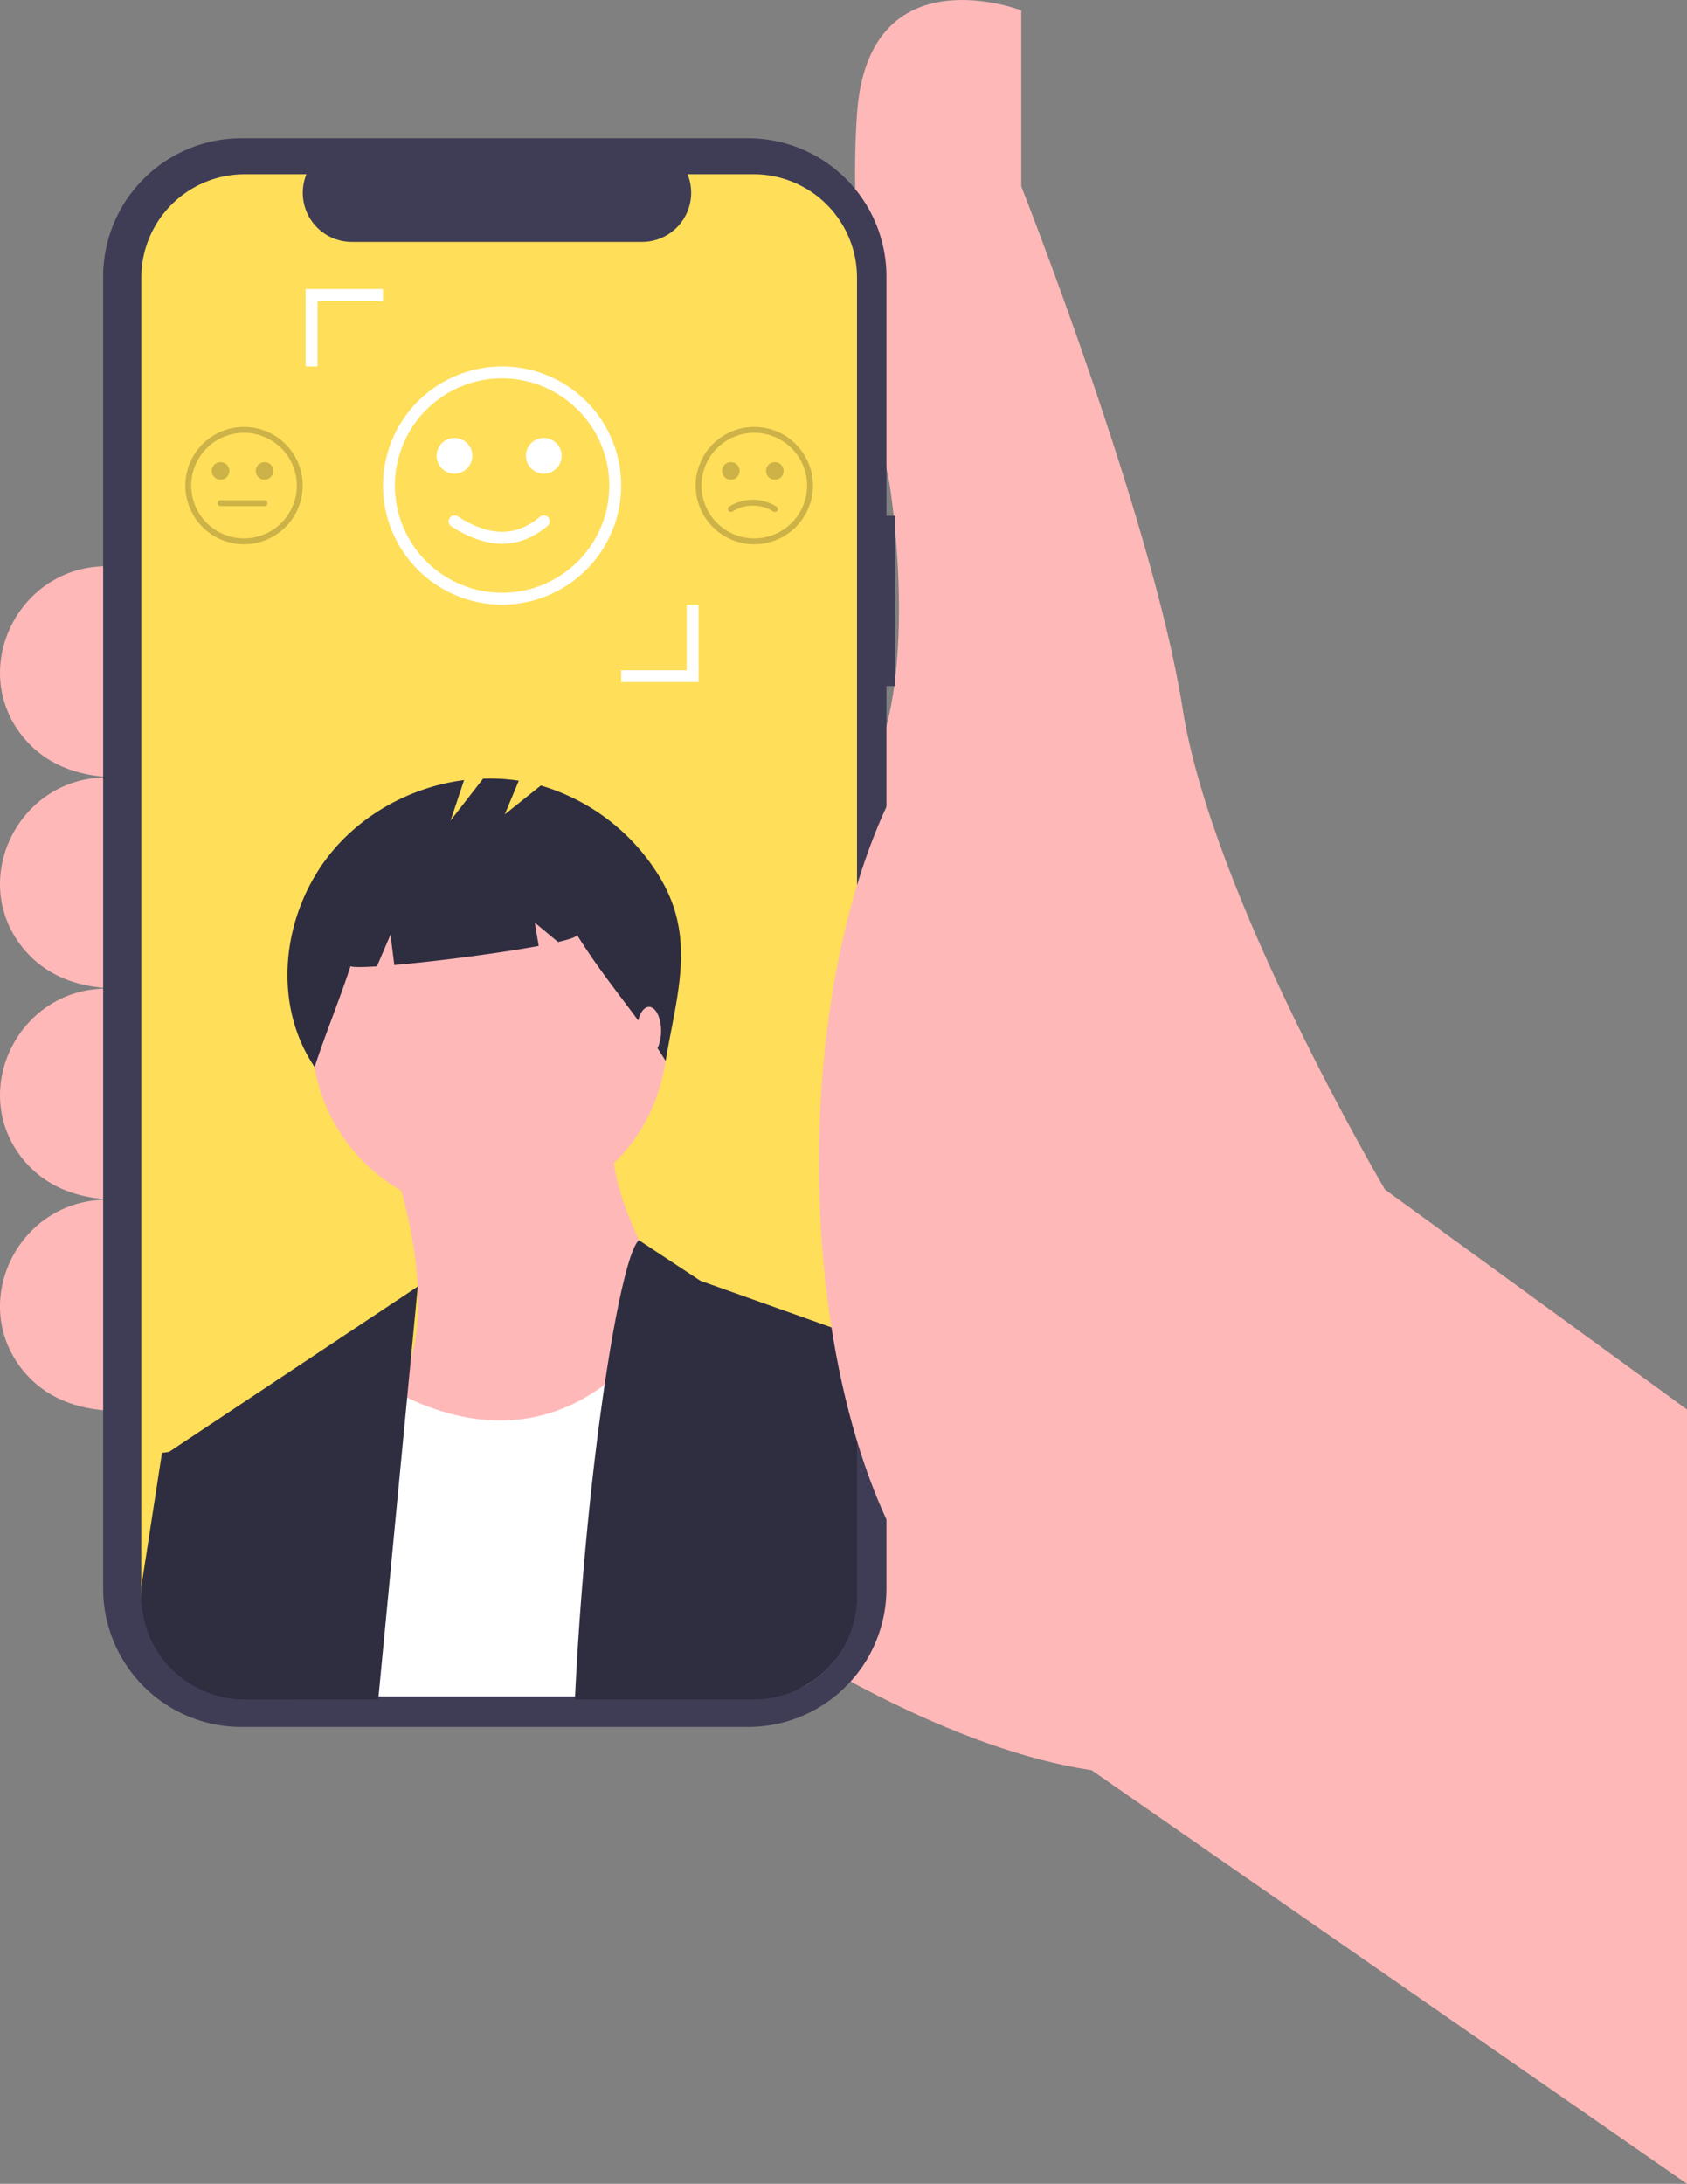
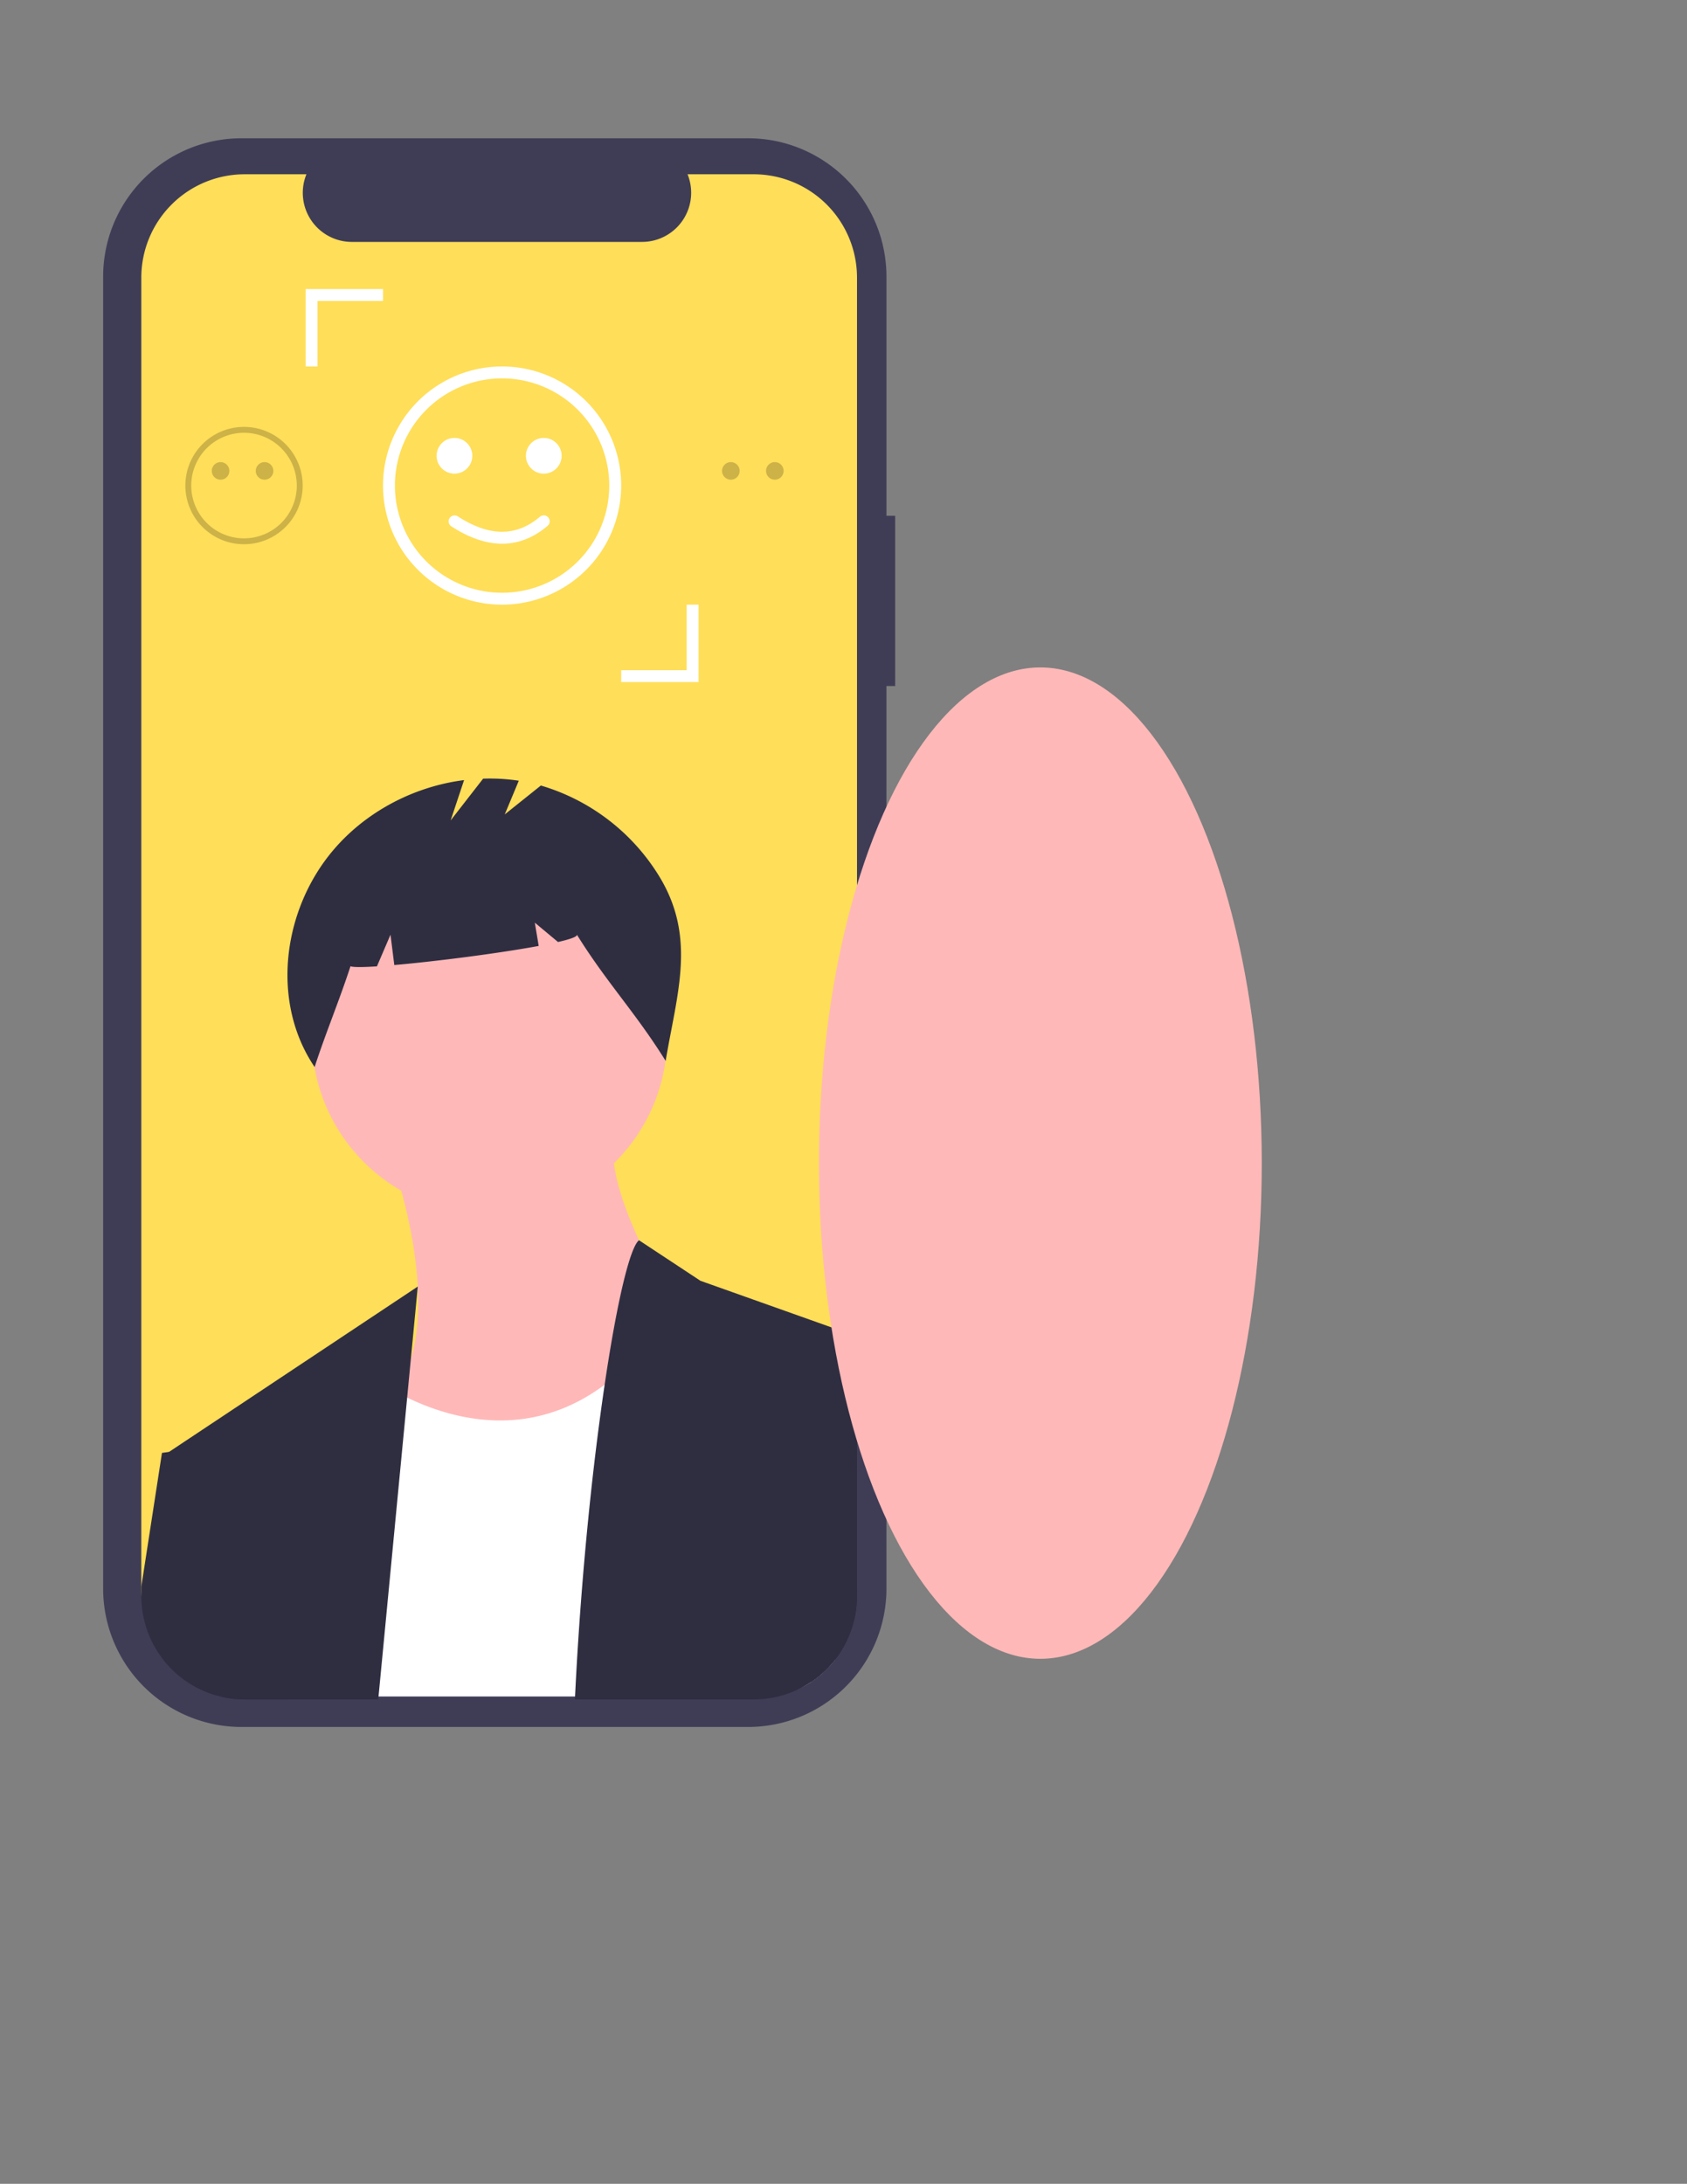
<svg xmlns="http://www.w3.org/2000/svg" width="608.157" height="787.141" data-name="Layer 1">
  <rect width="100%" height="100%" fill="#808080" stroke="none" />
-   <path fill="#ffb8b8" d="m608.157 508.037-108.893-79.29s-62.375-105.721-72.947-173.383S368.17 67.181 368.17 67.181V3.75s-54.974-21.145-59.203 37.002 11.629 133.208 11.629 133.208 15.858 95.15-20.087 119.465L169.415 508.037s125.808 115.236 224.128 130.037l214.614 149.067ZM42.021 204.09h-3.59c-32.34 0-50.52 38.181-29.269 62.56 6.84 7.847 17.236 13.28 32.86 13.559Zm0 76.119h-3.59c-32.34 0-50.52 38.182-29.269 62.56 6.84 7.847 17.236 13.28 32.86 13.559Zm0 76.119h-3.59c-32.34 0-50.52 38.182-29.269 62.56 6.84 7.847 17.236 13.28 32.86 13.559Zm0 76.119h-3.59c-32.34 0-50.52 38.182-29.269 62.56 6.84 7.848 17.236 13.28 32.86 13.559Z" />
  <path fill="#3f3d56" d="M322.71 185.915h-3.146V99.722a49.886 49.886 0 0 0-49.886-49.886H87.068A49.886 49.886 0 0 0 37.18 99.722v472.86a49.886 49.886 0 0 0 49.886 49.886h182.611a49.886 49.886 0 0 0 49.886-49.886V247.268h3.146Z" />
  <path fill="#ffde59" d="M308.946 100.07v472.161a37.403 37.403 0 0 1-13.68 28.862 34.617 34.617 0 0 1-2.95 2.167 37.086 37.086 0 0 1-20.627 6.227H88.2a36.828 36.828 0 0 1-8.827-1.057 37.255 37.255 0 0 1-28.429-36.199v-472.16A37.26 37.26 0 0 1 88.2 62.815h22.265a17.695 17.695 0 0 0 16.387 24.38h104.61a17.717 17.717 0 0 0 16.398-24.38h23.83a37.26 37.26 0 0 1 37.256 37.256Z" />
-   <path fill="#ffb8b8" d="M141.439 418.623s18.011 50.032 4.002 78.05 22.014 60.039 22.014 60.039 94.061-48.031 82.053-72.047-32.02-56.036-28.018-76.049Z" />
+   <path fill="#ffb8b8" d="M141.439 418.623s18.011 50.032 4.002 78.05 22.014 60.039 22.014 60.039 94.061-48.031 82.053-72.047-32.02-56.036-28.018-76.049" />
  <circle cx="176.461" cy="373.594" r="64.041" fill="#ffb8b8" />
  <path fill="#fff" d="M300.974 598.314a37.253 37.253 0 0 1-5.709 5.836 34.617 34.617 0 0 1-2.95 2.167c-5.91 3.933-12.992 5.17-20.626 5.17H109.62l2.802-77.79 18.015-40.025a83.594 83.594 0 0 0 12.93 8.341 78.707 78.707 0 0 0 3.414 1.734c16.873 8.151 44.456 15.319 71.193-4.641 8.415-6.28 16.746-15.256 24.643-27.73l49.922 28.3 2.622 30.66Z" />
  <path fill="#2f2e41" d="m150.607 463.721-2.505 26.187-1.322 13.839-1.977 20.605-8.447 88.192H88.2a36.828 36.828 0 0 1-8.827-1.057l-18.988-87.801.55-.36Zm158.339 17.994v93.573a37.403 37.403 0 0 1-13.68 28.862 34.617 34.617 0 0 1-2.95 2.167 37.086 37.086 0 0 1-20.627 6.227h-64.436c1.406-29.57 3.89-58.432 6.797-83.572 1.248-10.71 2.57-20.742 3.923-29.866 4.355-29.412 9.028-49.382 12.38-52.078l22.159 14.62Z" />
  <path fill="#2f2e41" d="m106.416 595.735-2.305 16.81h-15.91a36.828 36.828 0 0 1-8.828-1.058 37.255 37.255 0 0 1-28.429-36.199v-3.383l7.443-48.22 2.548-.359 11.46-1.638Zm202.53-101.82v81.373a37.403 37.403 0 0 1-13.68 28.862 34.617 34.617 0 0 1-2.95 2.167l-9.79-42.605 12.634-33.376Zm-71.415-178.243a74.816 74.816 0 0 0-42.558-32.535l-13.012 10.41 5.06-12.142a68.871 68.871 0 0 0-12.861-.743l-11.707 15.052 4.845-14.537c-20.229 2.58-39.46 13.598-51.118 30.407-14.9 21.485-17.415 51.364-2.76 73.017 4.024-12.363 8.906-23.964 12.93-36.327.928.397 4.446.372 9.531.046l4.895-11.42 1.367 10.937c15.171-1.322 37.673-4.223 52.055-6.882l-1.398-8.39 8.367 6.972c4.406-1.015 7.022-1.935 6.806-2.638 10.697 17.244 21.295 28.258 31.991 45.502 4.06-24.323 11.229-44.54-2.433-66.73Z" />
-   <ellipse cx="233.985" cy="371.582" fill="#ffb8b8" rx="4.335" ry="8.671" />
  <ellipse cx="375.042" cy="419.232" fill="#ffb8b8" rx="79.819" ry="178.668" />
  <path d="M87.969 196.16a21.144 21.144 0 1 1 21.144-21.144 21.168 21.168 0 0 1-21.144 21.145Zm0-40.173a19.03 19.03 0 1 0 19.03 19.03 19.051 19.051 0 0 0-19.03-19.03Z" opacity=".2" />
  <circle cx="79.511" cy="169.73" r="3.172" opacity=".2" />
  <circle cx="95.369" cy="169.73" r="3.172" opacity=".2" />
-   <path d="M95.37 182.417H79.51a1.057 1.057 0 0 1 0-2.115h15.86a1.057 1.057 0 0 1 0 2.115Zm176.553 13.743a21.144 21.144 0 1 1 21.144-21.144 21.168 21.168 0 0 1-21.144 21.145Zm0-40.173a19.03 19.03 0 1 0 19.03 19.03 19.052 19.052 0 0 0-19.03-19.03Z" opacity=".2" />
  <circle cx="263.465" cy="169.73" r="3.172" opacity=".2" />
  <circle cx="279.323" cy="169.73" r="3.172" opacity=".2" />
-   <path d="M279.322 184.531a1.055 1.055 0 0 1-.526-.14 13.822 13.822 0 0 0-14.803 0 1.057 1.057 0 1 1-1.055-1.833 15.978 15.978 0 0 1 16.913 0 1.057 1.057 0 0 1-.529 1.973Z" opacity=".2" />
  <path fill="#fff" d="M181.003 217.946a42.93 42.93 0 1 1 42.93-42.93 42.978 42.978 0 0 1-42.93 42.93Zm0-81.566a38.636 38.636 0 1 0 38.636 38.636 38.68 38.68 0 0 0-38.636-38.636Z" />
  <circle cx="163.831" cy="164.284" r="6.439" fill="#fff" />
  <circle cx="196.028" cy="164.284" r="6.439" fill="#fff" />
  <path fill="#fff" d="M181.026 195.975q-8.66 0-18.362-6.28a2.146 2.146 0 0 1 2.335-3.6c11.377 7.375 21.07 7.428 29.642.163a2.146 2.146 0 0 1 2.775 3.274c-5.064 4.295-10.543 6.443-16.39 6.443Zm70.81 49.874h-27.904v-4.292h23.611v-23.611h4.293v27.903zM114.463 132.087h-4.293v-27.904h27.904v4.293h-23.611v23.611z" />
</svg>